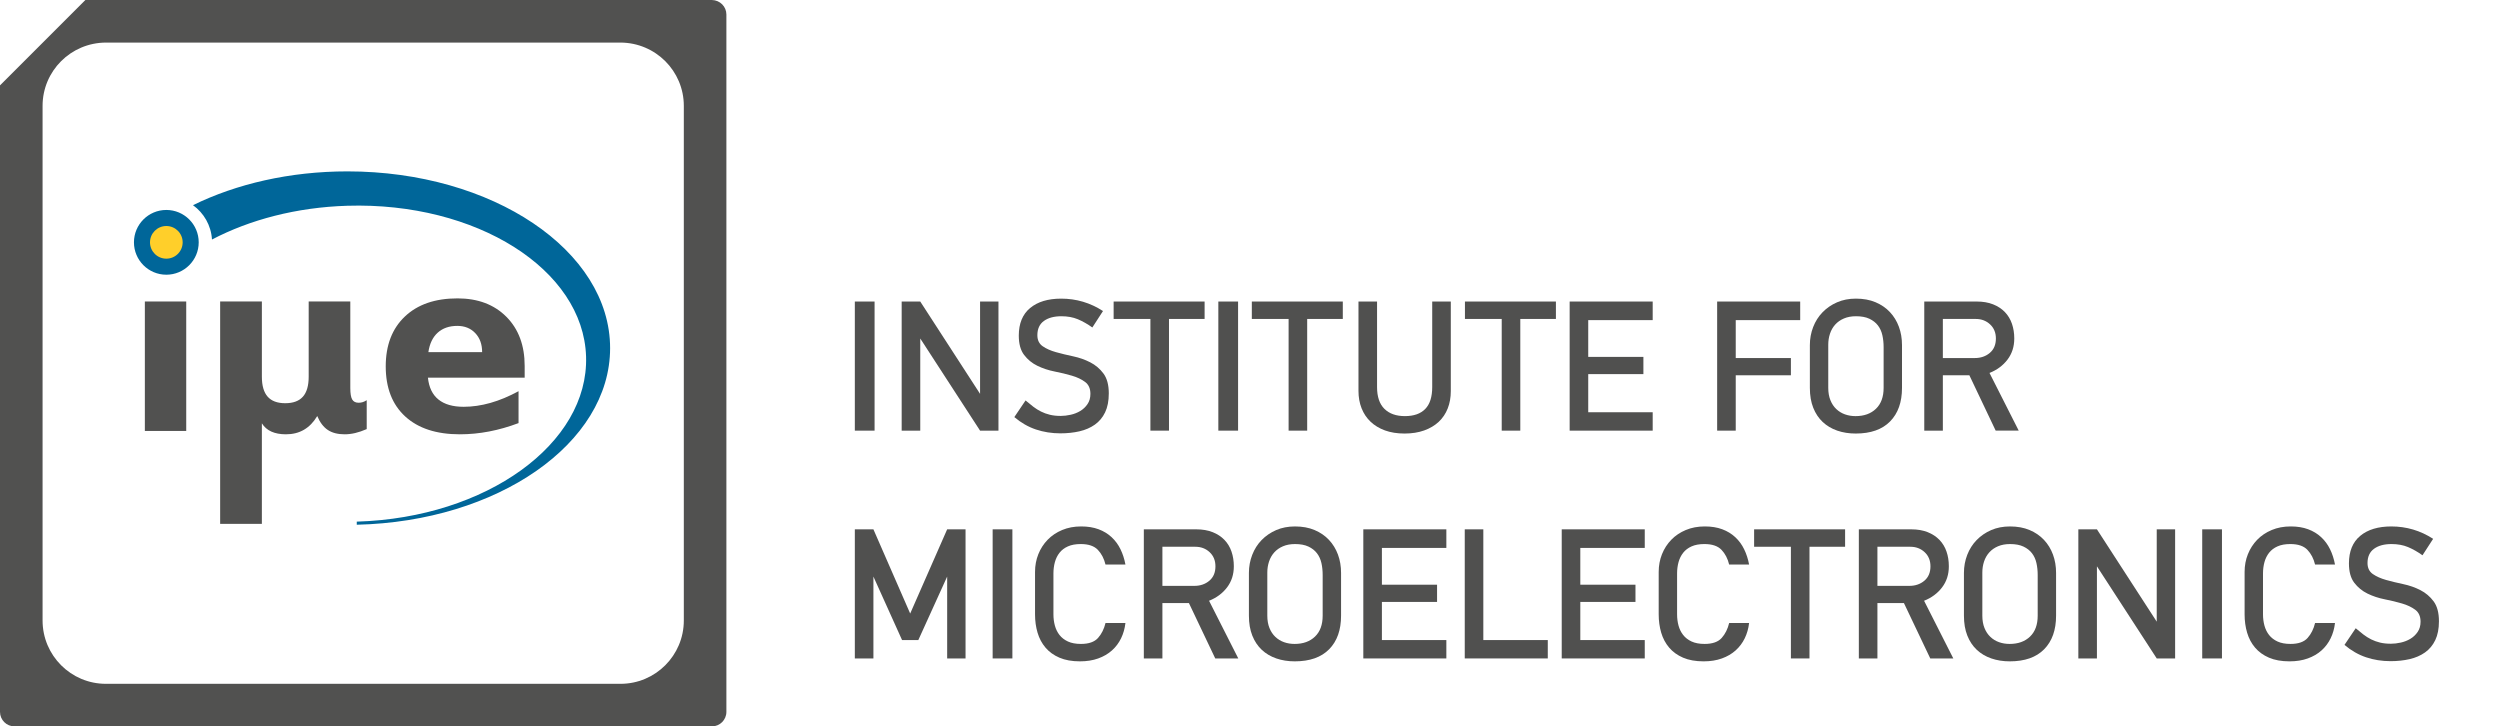
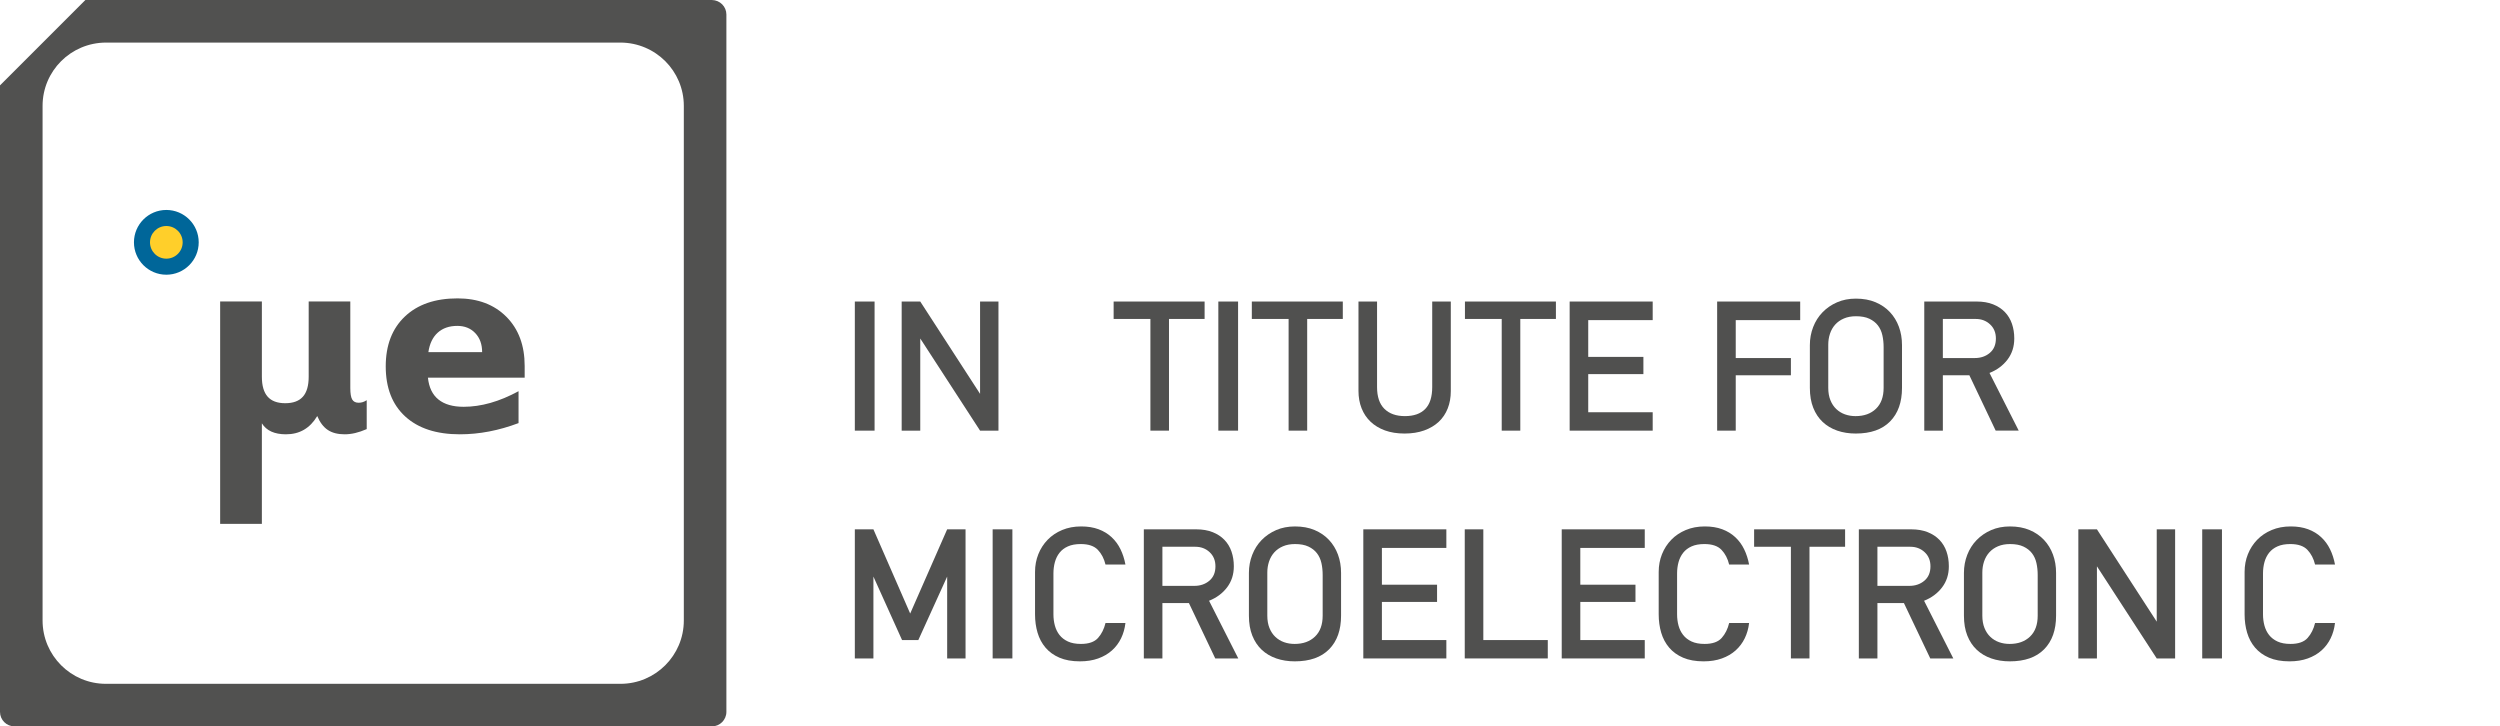
<svg xmlns="http://www.w3.org/2000/svg" xmlns:ns1="http://www.inkscape.org/namespaces/inkscape" xmlns:ns2="http://sodipodi.sourceforge.net/DTD/sodipodi-0.dtd" id="svg2" version="1.1" ns1:version="0.91 r13725" xml:space="preserve" width="309.75" height="90" viewBox="0 0 309.75 90" ns2:docname="IuE-Logo-complete-color-RGB.svg">
  <defs id="defs6" />
  <ns2:namedview pagecolor="#ffffff" bordercolor="#666666" borderopacity="1" objecttolerance="10" gridtolerance="10" guidetolerance="10" ns1:pageopacity="0" ns1:pageshadow="2" ns1:window-width="713" ns1:window-height="480" id="namedview4" showgrid="false" ns1:zoom="1.2623083" ns1:cx="51.096867" ns1:cy="45" ns1:window-x="32" ns1:window-y="53" ns1:window-maximized="0" ns1:current-layer="g10" />
  <g id="g10" ns1:groupmode="layer" ns1:label="ink_ext_XXXXXX" transform="matrix(1.25,0,0,-1.25,0,90)">
    <g id="g12" transform="scale(0.1,0.1)">
      <path d="m 847.309,293.148 0,127.973 19.57,0 0,-127.973 -19.57,0" style="fill:#50504f;fill-opacity:1;fill-rule:nonzero;stroke:none" id="path14" ns1:connector-curvature="0" />
      <path d="m 971.441,293.148 -59.281,91.332 0,-91.332 -18.422,0 0,127.973 18.422,0 59.281,-91.512 0,91.512 18.231,0 0,-127.973 -18.231,0" style="fill:#50504f;fill-opacity:1;fill-rule:nonzero;stroke:none" id="path16" ns1:connector-curvature="0" />
-       <path d="m 1099.03,329.988 c 0,-7.418 -1.22,-13.648 -3.65,-18.707 -2.43,-5.051 -5.82,-9.109 -10.16,-12.179 -4.35,-3.071 -9.44,-5.282 -15.26,-6.622 -5.82,-1.339 -12.12,-2.011 -18.9,-2.011 -8.57,0 -16.66,1.281 -24.27,3.832 -7.61,2.558 -14.74,6.648 -21.39,12.277 l 11.13,16.5 c 2.69,-2.297 5.24,-4.379 7.67,-6.226 2.43,-1.864 4.99,-3.461 7.68,-4.801 2.68,-1.34 5.59,-2.403 8.73,-3.16 3.13,-0.77 6.75,-1.161 10.84,-1.161 3.07,0 6.33,0.391 9.78,1.161 3.46,0.757 6.62,2.007 9.5,3.738 2.88,1.723 5.28,3.992 7.19,6.812 1.92,2.809 2.88,6.2 2.88,10.168 0,5.243 -1.76,9.172 -5.27,11.801 -3.52,2.621 -7.9,4.699 -13.15,6.231 -5.24,1.539 -10.93,2.91 -17.07,4.129 -6.14,1.21 -11.83,3.101 -17.08,5.66 -5.24,2.55 -9.62,6.129 -13.14,10.742 -3.52,4.598 -5.28,11 -5.28,19.187 0,12.02 3.75,21.129 11.23,27.332 7.48,6.207 17.75,9.309 30.79,9.309 14.97,0 28.78,-4.09 41.44,-12.281 l -10.55,-16.309 c -4.86,3.461 -9.66,6.168 -14.39,8.16 -4.73,1.981 -10.17,2.969 -16.31,2.969 -7.29,0 -13.07,-1.57 -17.36,-4.699 -4.28,-3.129 -6.43,-7.828 -6.43,-14.102 0,-4.859 1.76,-8.508 5.28,-10.937 3.52,-2.43 7.9,-4.379 13.14,-5.852 5.25,-1.469 10.91,-2.84 16.98,-4.121 6.08,-1.277 11.74,-3.269 16.98,-5.949 5.24,-2.688 9.63,-6.399 13.14,-11.129 3.52,-4.73 5.28,-11.32 5.28,-19.762" style="fill:#50504f;fill-opacity:1;fill-rule:nonzero;stroke:none" id="path18" ns1:connector-curvature="0" />
      <path d="m 1158.7,403.852 0,-110.704 -18.42,0 0,110.704 -36.45,0 0,17.269 90.17,0 0,-17.269 -35.3,0" style="fill:#50504f;fill-opacity:1;fill-rule:nonzero;stroke:none" id="path20" ns1:connector-curvature="0" />
      <path d="m 1207.62,293.148 0,127.973 19.57,0 0,-127.973 -19.57,0" style="fill:#50504f;fill-opacity:1;fill-rule:nonzero;stroke:none" id="path22" ns1:connector-curvature="0" />
      <path d="m 1295.68,403.852 0,-110.704 -18.41,0 0,110.704 -36.46,0 0,17.269 90.18,0 0,-17.269 -35.31,0" style="fill:#50504f;fill-opacity:1;fill-rule:nonzero;stroke:none" id="path24" ns1:connector-curvature="0" />
      <path d="m 1438.04,332.48 c 0,-6.39 -1.02,-12.179 -3.07,-17.359 -2.04,-5.18 -5.02,-9.59 -8.92,-13.242 -3.9,-3.641 -8.7,-6.488 -14.39,-8.539 -5.69,-2.039 -12.18,-3.07 -19.47,-3.07 -7.29,0 -13.75,1.031 -19.38,3.07 -5.63,2.051 -10.39,4.93 -14.29,8.64 -3.9,3.711 -6.88,8.149 -8.92,13.329 -2.05,5.179 -3.07,10.91 -3.07,17.171 l 0,88.641 18.41,0 0,-84.801 c 0,-9.59 2.43,-16.789 7.3,-21.582 4.86,-4.797 11.63,-7.199 20.33,-7.199 8.83,0 15.54,2.371 20.15,7.102 4.6,4.73 6.9,11.961 6.9,21.679 l 0,84.801 18.42,0 0,-88.641" style="fill:#50504f;fill-opacity:1;fill-rule:nonzero;stroke:none" id="path26" ns1:connector-curvature="0" />
      <path d="m 1506.92,403.852 0,-110.704 -18.42,0 0,110.704 -36.45,0 0,17.269 90.17,0 0,-17.269 -35.3,0" style="fill:#50504f;fill-opacity:1;fill-rule:nonzero;stroke:none" id="path28" ns1:connector-curvature="0" />
      <path d="m 1555.84,293.148 0,127.973 82.31,0 0,-18.422 -63.89,0 0,-36.449 54.68,0 0,-17.07 -54.68,0 0,-37.801 63.89,0 0,-18.231 -82.31,0" style="fill:#50504f;fill-opacity:1;fill-rule:nonzero;stroke:none" id="path30" ns1:connector-curvature="0" />
      <path d="m 1720.46,402.699 0,-37.597 54.68,0 0,-17.082 -54.68,0 0,-54.872 -18.42,0 0,127.973 82.31,0 0,-18.422 -63.89,0" style="fill:#50504f;fill-opacity:1;fill-rule:nonzero;stroke:none" id="path32" ns1:connector-curvature="0" />
      <path d="m 1839.6,424 c 7.29,0 13.75,-1.18 19.38,-3.551 5.63,-2.371 10.39,-5.629 14.29,-9.777 3.9,-4.16 6.88,-9.024 8.92,-14.594 2.05,-5.558 3.07,-11.598 3.07,-18.129 l 0,-42.398 c 0,-14.192 -3.93,-25.289 -11.8,-33.281 -7.86,-8 -19.21,-12 -34.05,-12 -6.65,0 -12.76,0.96 -18.32,2.878 -5.57,1.922 -10.36,4.774 -14.39,8.543 -4.03,3.77 -7.16,8.469 -9.4,14.098 -2.24,5.633 -3.36,12.223 -3.36,19.762 l 0,42.398 c 0,6.27 1.09,12.223 3.26,17.852 2.18,5.621 5.28,10.519 9.31,14.668 4.03,4.16 8.82,7.453 14.39,9.883 5.56,2.429 11.79,3.648 18.7,3.648 z m 0,-17.461 c -4.48,0 -8.44,-0.73 -11.89,-2.211 -3.46,-1.469 -6.33,-3.476 -8.64,-6.039 -2.3,-2.559 -4.03,-5.559 -5.18,-9.019 -1.15,-3.45 -1.72,-7.098 -1.72,-10.93 l 0,-42.789 c 0,-4.602 0.7,-8.66 2.11,-12.18 1.4,-3.519 3.35,-6.461 5.85,-8.832 2.49,-2.359 5.37,-4.117 8.63,-5.269 3.26,-1.149 6.75,-1.731 10.46,-1.731 8.44,0 15.19,2.43 20.24,7.289 5.05,4.863 7.58,11.774 7.58,20.723 l 0,40.289 c 0,4.219 -0.42,8.191 -1.25,11.898 -0.83,3.711 -2.3,6.942 -4.41,9.692 -2.11,2.75 -4.93,4.949 -8.44,6.621 -3.52,1.66 -7.97,2.488 -13.34,2.488" style="fill:#50504f;fill-opacity:1;fill-rule:nonzero;stroke:none" id="path34" ns1:connector-curvature="0" />
      <path d="m 1978.12,293.148 -26.09,54.872 -26.28,0 0,-54.872 -18.42,0 0,127.973 51.99,0 c 6.14,0 11.54,-0.93 16.21,-2.781 4.67,-1.852 8.57,-4.41 11.71,-7.668 3.13,-3.274 5.46,-7.133 7,-11.613 1.53,-4.481 2.3,-9.34 2.3,-14.579 0,-8.058 -2.24,-15.031 -6.71,-20.921 -4.48,-5.879 -10.43,-10.289 -17.85,-13.231 l 28.97,-57.18 -22.83,0 z m 0.2,91.332 c 0,5.75 -1.92,10.418 -5.76,14 -3.84,3.579 -8.57,5.372 -14.2,5.372 l -32.61,0 0,-38.75 31.65,0 c 5.89,0 10.84,1.687 14.87,5.078 4.03,3.39 6.05,8.16 6.05,14.3" style="fill:#50504f;fill-opacity:1;fill-rule:nonzero;stroke:none" id="path36" ns1:connector-curvature="0" />
      <path d="m 938.828,67.352 0,81.148 -28.59,-62.93 -16.117,0 -28.391,62.93 0,-81.148 -18.421,0 0,127.968 18.421,0 36.45,-83.461 36.648,83.461 18.223,0 0,-127.968 -18.223,0" style="fill:#50504f;fill-opacity:1;fill-rule:nonzero;stroke:none" id="path38" ns1:connector-curvature="0" />
      <path d="m 983.91,67.352 0,127.968 19.57,0 0,-127.968 -19.57,0" style="fill:#50504f;fill-opacity:1;fill-rule:nonzero;stroke:none" id="path40" ns1:connector-curvature="0" />
      <path d="m 1115.53,102.461 c -0.64,-5.5 -2.08,-10.563 -4.32,-15.16 -2.24,-4.609 -5.24,-8.602 -9.02,-11.992 -3.77,-3.387 -8.31,-6.047 -13.62,-7.957 -5.31,-1.922 -11.35,-2.883 -18.13,-2.883 -7.93,0 -14.71,1.211 -20.33,3.641 -5.63,2.43 -10.24,5.762 -13.82,9.98 -3.58,4.219 -6.2,9.149 -7.86,14.77 -1.67,5.629 -2.5,11.711 -2.5,18.231 l 0,42.019 c 0,6.262 1.09,12.121 3.26,17.551 2.18,5.442 5.25,10.199 9.21,14.301 3.97,4.09 8.76,7.32 14.39,9.68 5.63,2.371 11.9,3.55 18.8,3.55 6.53,0 12.28,-0.921 17.27,-2.781 4.99,-1.851 9.31,-4.48 12.95,-7.859 3.65,-3.391 6.59,-7.391 8.83,-12 2.23,-4.602 3.87,-9.653 4.89,-15.153 l -19.76,0 c -1.41,5.883 -3.94,10.743 -7.58,14.582 -3.65,3.84 -9.31,5.75 -16.98,5.75 -4.99,0 -9.21,-0.761 -12.66,-2.3 -3.46,-1.532 -6.24,-3.641 -8.35,-6.328 -2.11,-2.692 -3.64,-5.793 -4.6,-9.301 -0.96,-3.52 -1.44,-7.262 -1.44,-11.231 l 0,-40.48 c 0,-3.969 0.48,-7.711 1.44,-11.219 0.96,-3.519 2.49,-6.621 4.6,-9.312 2.11,-2.68 4.89,-4.828 8.35,-6.43 3.45,-1.59 7.74,-2.391 12.85,-2.391 7.8,0 13.46,1.98 16.98,5.941 3.52,3.969 5.98,8.891 7.39,14.781 l 19.76,0" style="fill:#50504f;fill-opacity:1;fill-rule:nonzero;stroke:none" id="path42" ns1:connector-curvature="0" />
      <path d="m 1204.55,67.352 -26.09,54.867 -26.29,0 0,-54.867 -18.41,0 0,127.968 51.99,0 c 6.14,0 11.54,-0.929 16.21,-2.789 4.67,-1.851 8.57,-4.41 11.7,-7.672 3.14,-3.257 5.47,-7.129 7.01,-11.609 1.53,-4.469 2.3,-9.34 2.3,-14.578 0,-8.063 -2.24,-15.031 -6.72,-20.91 -4.47,-5.891 -10.42,-10.301 -17.84,-13.242 l 28.97,-57.168 -22.83,0 z m 0.19,91.32 c 0,5.758 -1.92,10.43 -5.75,14.008 -3.84,3.582 -8.57,5.371 -14.2,5.371 l -32.62,0 0,-38.762 31.66,0 c 5.88,0 10.84,1.699 14.87,5.09 4.03,3.391 6.04,8.152 6.04,14.293" style="fill:#50504f;fill-opacity:1;fill-rule:nonzero;stroke:none" id="path44" ns1:connector-curvature="0" />
      <path d="m 1283.6,198.191 c 7.29,0 13.75,-1.179 19.37,-3.55 5.63,-2.36 10.4,-5.621 14.3,-9.782 3.9,-4.16 6.87,-9.019 8.92,-14.578 2.05,-5.57 3.07,-11.609 3.07,-18.133 l 0,-42.398 c 0,-14.199 -3.93,-25.301 -11.8,-33.289 -7.87,-7.992 -19.22,-11.992 -34.06,-11.992 -6.65,0 -12.75,0.961 -18.32,2.883 -5.56,1.91 -10.36,4.758 -14.39,8.527 -4.03,3.781 -7.16,8.48 -9.4,14.109 -2.24,5.621 -3.36,12.211 -3.36,19.762 l 0,42.398 c 0,6.262 1.09,12.211 3.27,17.84 2.17,5.633 5.27,10.524 9.3,14.684 4.03,4.148 8.83,7.449 14.39,9.879 5.56,2.429 11.8,3.64 18.71,3.64 z m 0,-17.461 c -4.48,0 -8.45,-0.73 -11.9,-2.199 -3.45,-1.472 -6.33,-3.492 -8.63,-6.051 -2.3,-2.55 -4.03,-5.558 -5.18,-9.011 -1.15,-3.457 -1.73,-7.098 -1.73,-10.938 l 0,-42.781 c 0,-4.609 0.7,-8.672 2.11,-12.191 1.41,-3.508 3.36,-6.457 5.85,-8.82 2.5,-2.367 5.37,-4.129 8.64,-5.277 3.26,-1.152 6.74,-1.723 10.45,-1.723 8.44,0 15.19,2.434 20.24,7.293 5.06,4.859 7.58,11.758 7.58,20.719 l 0,40.289 c 0,4.223 -0.41,8.18 -1.24,11.891 -0.84,3.711 -2.31,6.941 -4.42,9.691 -2.11,2.75 -4.92,4.957 -8.44,6.617 -3.52,1.66 -7.96,2.492 -13.33,2.492" style="fill:#50504f;fill-opacity:1;fill-rule:nonzero;stroke:none" id="path46" ns1:connector-curvature="0" />
      <path d="m 1351.32,67.352 0,127.968 82.31,0 0,-18.422 -63.89,0 0,-36.457 54.68,0 0,-17.07 -54.68,0 0,-37.801 63.89,0 0,-18.219 -82.31,0" style="fill:#50504f;fill-opacity:1;fill-rule:nonzero;stroke:none" id="path48" ns1:connector-curvature="0" />
      <path d="m 1451.86,67.352 0,127.968 18.41,0 0,-109.75 63.89,0 0,-18.219 -82.3,0" style="fill:#50504f;fill-opacity:1;fill-rule:nonzero;stroke:none" id="path50" ns1:connector-curvature="0" />
      <path d="m 1547.98,67.352 0,127.968 82.3,0 0,-18.422 -63.88,0 0,-36.457 54.68,0 0,-17.07 -54.68,0 0,-37.801 63.88,0 0,-18.219 -82.3,0" style="fill:#50504f;fill-opacity:1;fill-rule:nonzero;stroke:none" id="path52" ns1:connector-curvature="0" />
      <path d="m 1733.7,102.461 c -0.64,-5.5 -2.08,-10.563 -4.32,-15.16 -2.24,-4.609 -5.25,-8.602 -9.02,-11.992 -3.77,-3.387 -8.31,-6.047 -13.62,-7.957 -5.31,-1.922 -11.35,-2.883 -18.13,-2.883 -7.93,0 -14.71,1.211 -20.34,3.641 -5.63,2.43 -10.23,5.762 -13.81,9.98 -3.58,4.219 -6.2,9.149 -7.87,14.77 -1.66,5.629 -2.49,11.711 -2.49,18.231 l 0,42.019 c 0,6.262 1.09,12.121 3.26,17.551 2.17,5.442 5.24,10.199 9.21,14.301 3.96,4.09 8.76,7.32 14.39,9.68 5.63,2.371 11.89,3.55 18.8,3.55 6.52,0 12.28,-0.921 17.27,-2.781 4.99,-1.851 9.3,-4.48 12.95,-7.859 3.64,-3.391 6.59,-7.391 8.82,-12 2.24,-4.602 3.87,-9.653 4.9,-15.153 l -19.77,0 c -1.4,5.883 -3.93,10.743 -7.57,14.582 -3.65,3.84 -9.31,5.75 -16.98,5.75 -4.99,0 -9.21,-0.761 -12.67,-2.3 -3.45,-1.532 -6.23,-3.641 -8.34,-6.328 -2.11,-2.692 -3.65,-5.793 -4.61,-9.301 -0.96,-3.52 -1.44,-7.262 -1.44,-11.231 l 0,-40.48 c 0,-3.969 0.48,-7.711 1.44,-11.219 0.96,-3.519 2.5,-6.621 4.61,-9.312 2.11,-2.68 4.89,-4.828 8.34,-6.43 3.46,-1.59 7.74,-2.391 12.86,-2.391 7.8,0 13.46,1.98 16.98,5.941 3.52,3.969 5.98,8.891 7.38,14.781 l 19.77,0" style="fill:#50504f;fill-opacity:1;fill-rule:nonzero;stroke:none" id="path54" ns1:connector-curvature="0" />
      <path d="m 1793.56,178.051 0,-110.699 -18.42,0 0,110.699 -36.46,0 0,17.269 90.18,0 0,-17.269 -35.3,0" style="fill:#50504f;fill-opacity:1;fill-rule:nonzero;stroke:none" id="path56" ns1:connector-curvature="0" />
      <path d="m 1913.28,67.352 -26.1,54.867 -26.28,0 0,-54.867 -18.42,0 0,127.968 51.99,0 c 6.14,0 11.55,-0.929 16.22,-2.789 4.66,-1.851 8.56,-4.41 11.7,-7.672 3.13,-3.257 5.47,-7.129 7,-11.609 1.54,-4.469 2.3,-9.34 2.3,-14.578 0,-8.063 -2.23,-15.031 -6.71,-20.91 -4.48,-5.891 -10.43,-10.301 -17.84,-13.242 l 28.97,-57.168 -22.83,0 z m 0.19,91.32 c 0,5.758 -1.92,10.43 -5.76,14.008 -3.84,3.582 -8.57,5.371 -14.2,5.371 l -32.61,0 0,-38.762 31.65,0 c 5.89,0 10.84,1.699 14.87,5.09 4.03,3.391 6.05,8.152 6.05,14.293" style="fill:#50504f;fill-opacity:1;fill-rule:nonzero;stroke:none" id="path58" ns1:connector-curvature="0" />
      <path d="m 1992.32,198.191 c 7.29,0 13.75,-1.179 19.38,-3.55 5.63,-2.36 10.39,-5.621 14.29,-9.782 3.9,-4.16 6.88,-9.019 8.92,-14.578 2.05,-5.57 3.07,-11.609 3.07,-18.133 l 0,-42.398 c 0,-14.199 -3.93,-25.301 -11.8,-33.289 -7.86,-7.992 -19.21,-11.992 -34.05,-11.992 -6.65,0 -12.76,0.961 -18.32,2.883 -5.57,1.91 -10.36,4.758 -14.39,8.527 -4.03,3.781 -7.17,8.48 -9.4,14.109 -2.24,5.621 -3.36,12.211 -3.36,19.762 l 0,42.398 c 0,6.262 1.09,12.211 3.26,17.84 2.17,5.633 5.28,10.524 9.31,14.684 4.02,4.148 8.82,7.449 14.38,9.879 5.57,2.429 11.8,3.64 18.71,3.64 z m 0,-17.461 c -4.48,0 -8.44,-0.73 -11.89,-2.199 -3.46,-1.472 -6.34,-3.492 -8.64,-6.051 -2.3,-2.55 -4.03,-5.558 -5.18,-9.011 -1.15,-3.457 -1.72,-7.098 -1.72,-10.938 l 0,-42.781 c 0,-4.609 0.7,-8.672 2.11,-12.191 1.4,-3.508 3.35,-6.457 5.85,-8.82 2.49,-2.367 5.37,-4.129 8.63,-5.277 3.26,-1.152 6.75,-1.723 10.46,-1.723 8.44,0 15.19,2.434 20.24,7.293 5.05,4.859 7.58,11.758 7.58,20.719 l 0,40.289 c 0,4.223 -0.42,8.18 -1.25,11.891 -0.83,3.711 -2.3,6.941 -4.41,9.691 -2.11,2.75 -4.93,4.957 -8.45,6.617 -3.51,1.66 -7.96,2.492 -13.33,2.492" style="fill:#50504f;fill-opacity:1;fill-rule:nonzero;stroke:none" id="path60" ns1:connector-curvature="0" />
      <path d="m 2137.75,67.352 -59.28,91.32 0,-91.32 -18.42,0 0,127.968 18.42,0 59.28,-91.519 0,91.519 18.23,0 0,-127.968 -18.23,0" style="fill:#50504f;fill-opacity:1;fill-rule:nonzero;stroke:none" id="path62" ns1:connector-curvature="0" />
      <path d="m 2182.84,67.352 0,127.968 19.57,0 0,-127.968 -19.57,0" style="fill:#50504f;fill-opacity:1;fill-rule:nonzero;stroke:none" id="path64" ns1:connector-curvature="0" />
      <path d="m 2314.45,102.461 c -0.64,-5.5 -2.08,-10.563 -4.32,-15.16 -2.23,-4.609 -5.24,-8.602 -9.01,-11.992 -3.78,-3.387 -8.32,-6.047 -13.63,-7.957 -5.3,-1.922 -11.35,-2.883 -18.13,-2.883 -7.93,0 -14.71,1.211 -20.33,3.641 -5.63,2.43 -10.24,5.762 -13.82,9.98 -3.58,4.219 -6.2,9.149 -7.86,14.77 -1.67,5.629 -2.5,11.711 -2.5,18.231 l 0,42.019 c 0,6.262 1.09,12.121 3.26,17.551 2.18,5.442 5.25,10.199 9.21,14.301 3.97,4.09 8.77,7.32 14.39,9.68 5.63,2.371 11.9,3.55 18.81,3.55 6.52,0 12.27,-0.921 17.26,-2.781 4.99,-1.851 9.31,-4.48 12.95,-7.859 3.65,-3.391 6.59,-7.391 8.83,-12 2.24,-4.602 3.87,-9.653 4.89,-15.153 l -19.76,0 c -1.41,5.883 -3.93,10.743 -7.58,14.582 -3.64,3.84 -9.3,5.75 -16.98,5.75 -4.99,0 -9.21,-0.761 -12.66,-2.3 -3.45,-1.532 -6.24,-3.641 -8.35,-6.328 -2.11,-2.692 -3.64,-5.793 -4.6,-9.301 -0.96,-3.52 -1.44,-7.262 -1.44,-11.231 l 0,-40.48 c 0,-3.969 0.48,-7.711 1.44,-11.219 0.96,-3.519 2.49,-6.621 4.6,-9.312 2.11,-2.68 4.9,-4.828 8.35,-6.43 3.45,-1.59 7.74,-2.391 12.85,-2.391 7.81,0 13.47,1.98 16.98,5.941 3.52,3.969 5.98,8.891 7.39,14.781 l 19.76,0" style="fill:#50504f;fill-opacity:1;fill-rule:nonzero;stroke:none" id="path66" ns1:connector-curvature="0" />
-       <path d="m 2417.48,104.18 c 0,-7.418 -1.22,-13.649 -3.65,-18.7 -2.43,-5.059 -5.82,-9.121 -10.17,-12.191 -4.34,-3.07 -9.43,-5.27 -15.25,-6.617 -5.82,-1.344 -12.12,-2.012 -18.9,-2.012 -8.57,0 -16.66,1.281 -24.27,3.84 -7.61,2.559 -14.74,6.648 -21.39,12.281 l 11.13,16.5 c 2.69,-2.312 5.24,-4.383 7.67,-6.242 2.43,-1.848 4.99,-3.449 7.68,-4.801 2.68,-1.34 5.59,-2.387 8.73,-3.16 3.13,-0.769 6.74,-1.148 10.84,-1.148 3.07,0 6.33,0.379 9.78,1.148 3.46,0.773 6.62,2.012 9.5,3.742 2.88,1.73 5.28,4 7.19,6.809 1.92,2.812 2.88,6.199 2.88,10.172 0,5.238 -1.76,9.179 -5.27,11.801 -3.52,2.617 -7.9,4.699 -13.15,6.226 -5.24,1.543 -10.93,2.91 -17.07,4.133 -6.14,1.211 -11.83,3.098 -17.08,5.66 -5.24,2.559 -9.62,6.141 -13.14,10.738 -3.52,4.61 -5.28,11 -5.28,19.192 0,12.019 3.75,21.14 11.23,27.34 7.48,6.199 17.75,9.3 30.79,9.3 14.97,0 28.78,-4.089 41.44,-12.281 l -10.55,-16.301 c -4.86,3.45 -9.66,6.172 -14.39,8.153 -4.73,1.976 -10.17,2.968 -16.31,2.968 -7.29,0 -13.08,-1.558 -17.36,-4.699 -4.28,-3.133 -6.43,-7.832 -6.43,-14.101 0,-4.86 1.76,-8.5 5.28,-10.93 3.52,-2.43 7.9,-4.379 13.14,-5.859 5.25,-1.469 10.91,-2.84 16.98,-4.121 6.08,-1.282 11.74,-3.258 16.98,-5.95 5.24,-2.679 9.63,-6.39 13.14,-11.129 3.52,-4.73 5.28,-11.32 5.28,-19.761" style="fill:#50504f;fill-opacity:1;fill-rule:nonzero;stroke:none" id="path68" ns1:connector-curvature="0" />
      <path d="M 705.602,720 C 713.68,719.859 720,713.461 720,705.602 L 720,14.398 C 720,6.449 713.551,0 705.602,0 L 14.398,0 C 6.449,0 0,6.449 0,14.398 L 0,635.359 84.641,720 705.602,720 Z m -90.563,-42.199 -510.078,0 C 70.18,677.66 42.199,649.59 42.199,615.039 l 0,-510.078 c 0,-34.641 28.121,-62.762 62.762,-62.762 l 510.078,0 c 34.641,0 62.762,28.121 62.762,62.762 l 0,510.078 c 0,34.551 -27.981,62.621 -62.762,62.762" style="fill:#515150;fill-opacity:1;fill-rule:evenodd;stroke:none" id="path70" ns1:connector-curvature="0" />
-       <path d="m 143.578,421.16 41.012,0 0,-128.32 -41.012,0 0,128.32" style="fill:#515150;fill-opacity:1;fill-rule:nonzero;stroke:none" id="path72" ns1:connector-curvature="0" />
      <path d="m 218.211,200.762 0,220.398 41.359,0 0,-74.59 c 0,-8.851 1.91,-15.441 5.731,-19.761 3.82,-4.309 9.621,-6.469 17.41,-6.469 7.867,0 13.711,2.16 17.527,6.469 3.821,4.32 5.731,10.91 5.731,19.761 l 0,74.59 41.25,0 0,-85.808 c 0,-5.43 0.633,-9.211 1.89,-11.34 1.262,-2.141 3.379,-3.211 6.352,-3.211 1.379,0 2.699,0.187 3.961,0.57 1.258,0.379 2.609,1.027 4.058,1.949 l 0,-28.64 c -4.039,-1.758 -7.839,-3.059 -11.402,-3.899 -3.547,-0.84 -7.039,-1.261 -10.476,-1.261 -6.801,0 -12.352,1.429 -16.672,4.3 -4.309,2.86 -7.809,7.461 -10.481,13.801 -3.59,-6.031 -7.961,-10.562 -13.121,-13.57 -5.148,-3.02 -11.129,-4.531 -17.93,-4.531 -5.648,0 -10.457,0.902 -14.429,2.691 -3.969,1.801 -7.11,4.527 -9.399,8.187 l 0,-99.636 -41.359,0" style="fill:#515150;fill-opacity:1;fill-rule:nonzero;stroke:none" id="path74" ns1:connector-curvature="0" />
      <path d="m 520.051,357.34 0,-11.68 -95.891,0 c 0.988,-9.629 4.461,-16.84 10.418,-21.648 5.961,-4.821 14.281,-7.223 24.981,-7.223 8.632,0 17.472,1.281 26.519,3.84 9.051,2.551 18.352,6.43 27.902,11.621 l 0,-31.621 c -9.699,-3.66 -19.402,-6.43 -29.101,-8.301 -9.699,-1.867 -19.399,-2.808 -29.098,-2.808 -23.222,0 -41.269,5.902 -54.14,17.699 -12.871,11.801 -19.301,28.359 -19.301,49.672 0,20.918 6.32,37.379 18.961,49.371 12.64,12 30.039,17.988 52.179,17.988 20.168,0 36.301,-6.07 48.411,-18.219 12.097,-12.14 18.16,-28.371 18.16,-48.691 z m -42.16,13.64 c 0,7.79 -2.27,14.071 -6.821,18.84 -4.539,4.782 -10.48,7.16 -17.808,7.16 -7.953,0 -14.403,-2.23 -19.371,-6.699 -4.961,-4.472 -8.051,-10.902 -9.282,-19.301 l 53.282,0" style="fill:#515150;fill-opacity:1;fill-rule:nonzero;stroke:none" id="path76" ns1:connector-curvature="0" />
-       <path d="m 191.281,516.629 c 42.949,21.062 95.86,33.5 153.059,33.5 143.719,0 260.398,-78.508 260.398,-175.207 0,-94.613 -111.718,-171.813 -251.109,-175.043 l 0,3.09 0.402,0 c 127.93,3.91 229.59,77.23 226.879,163.633 -2.711,86.386 -108.769,153.359 -236.699,149.449 -50.359,-1.539 -96.641,-13.84 -134.102,-33.473 -0.847,14.024 -8.078,26.332 -18.828,34.051" style="fill:#006699;fill-opacity:1;fill-rule:evenodd;stroke:none" id="path78" ns1:connector-curvature="0" />
      <path d="m 164.859,511.891 c 17.719,0 32.102,-14.379 32.102,-32.09 0,-17.723 -14.383,-32.102 -32.102,-32.102 -17.711,0 -32.089,14.379 -32.089,32.102 0,17.711 14.378,32.09 32.089,32.09" style="fill:#006699;fill-opacity:1;fill-rule:evenodd;stroke:none" id="path80" ns1:connector-curvature="0" />
      <path d="m 164.859,495.98 c 8.942,0 16.192,-7.25 16.192,-16.179 0,-8.942 -7.25,-16.192 -16.192,-16.192 -8.929,0 -16.179,7.25 -16.179,16.192 0,8.929 7.25,16.179 16.179,16.179" style="fill:#ffcf2a;fill-opacity:1;fill-rule:evenodd;stroke:none" id="path82" ns1:connector-curvature="0" />
    </g>
  </g>
</svg>